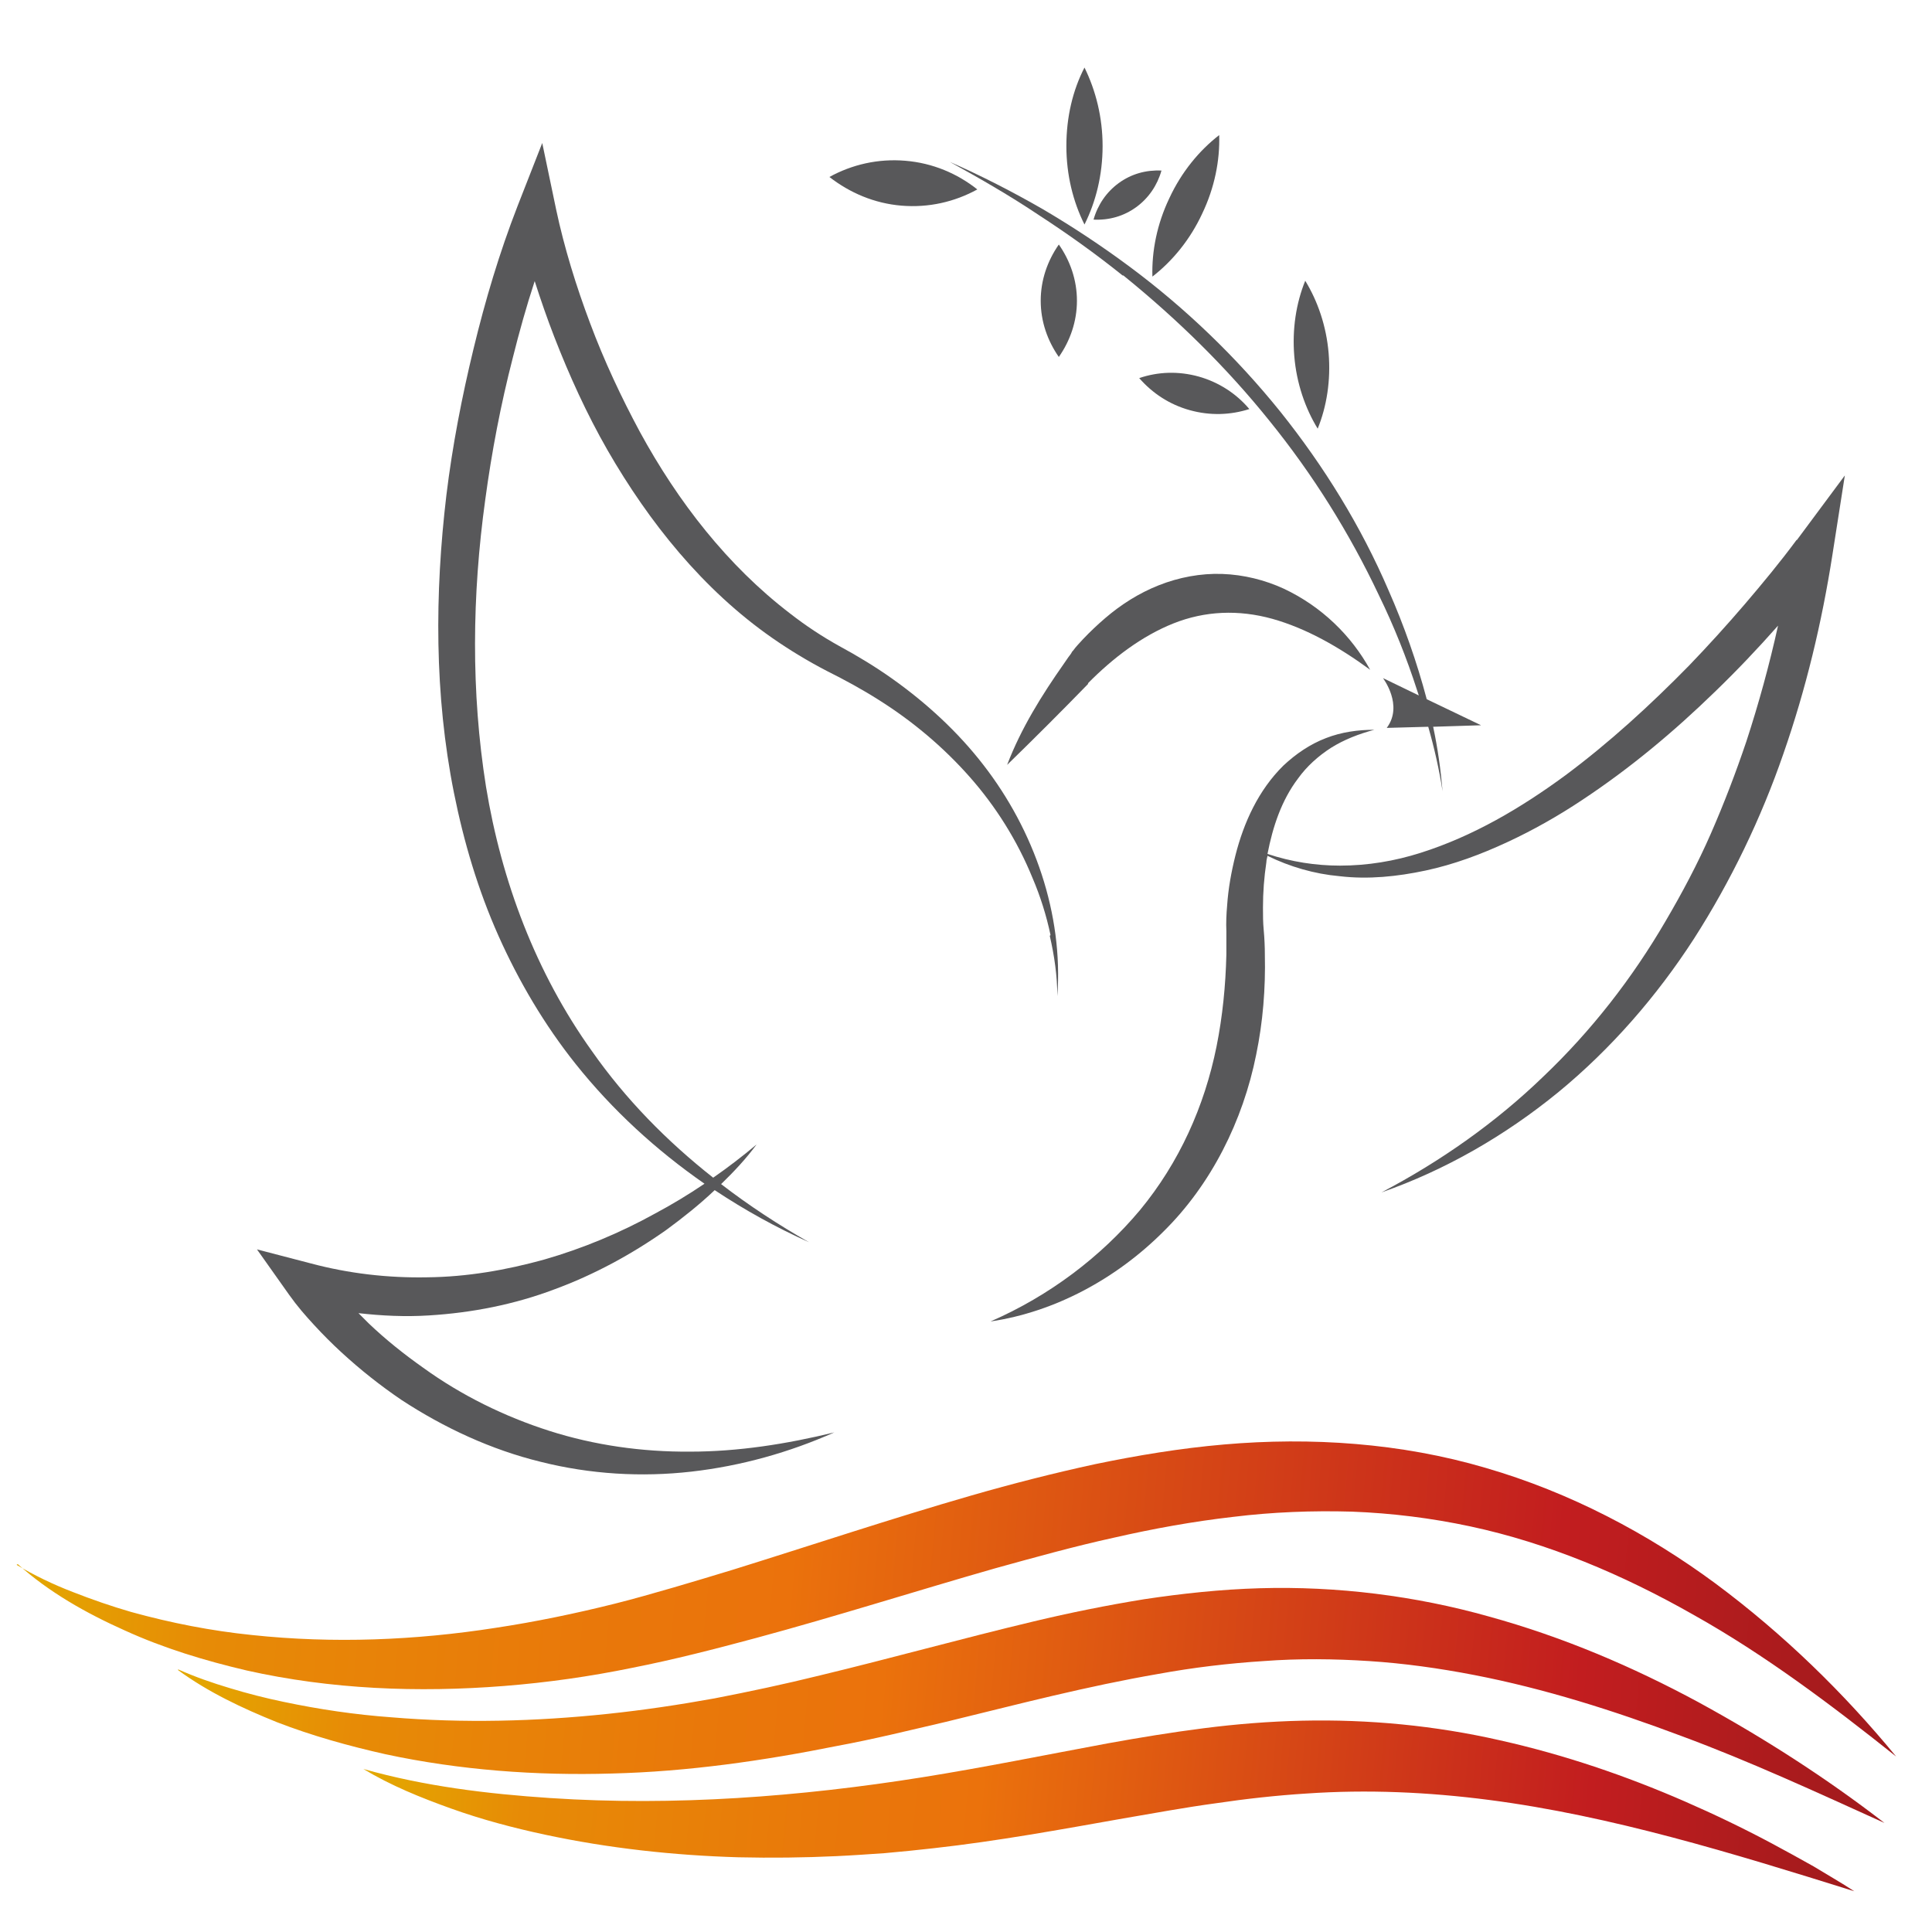
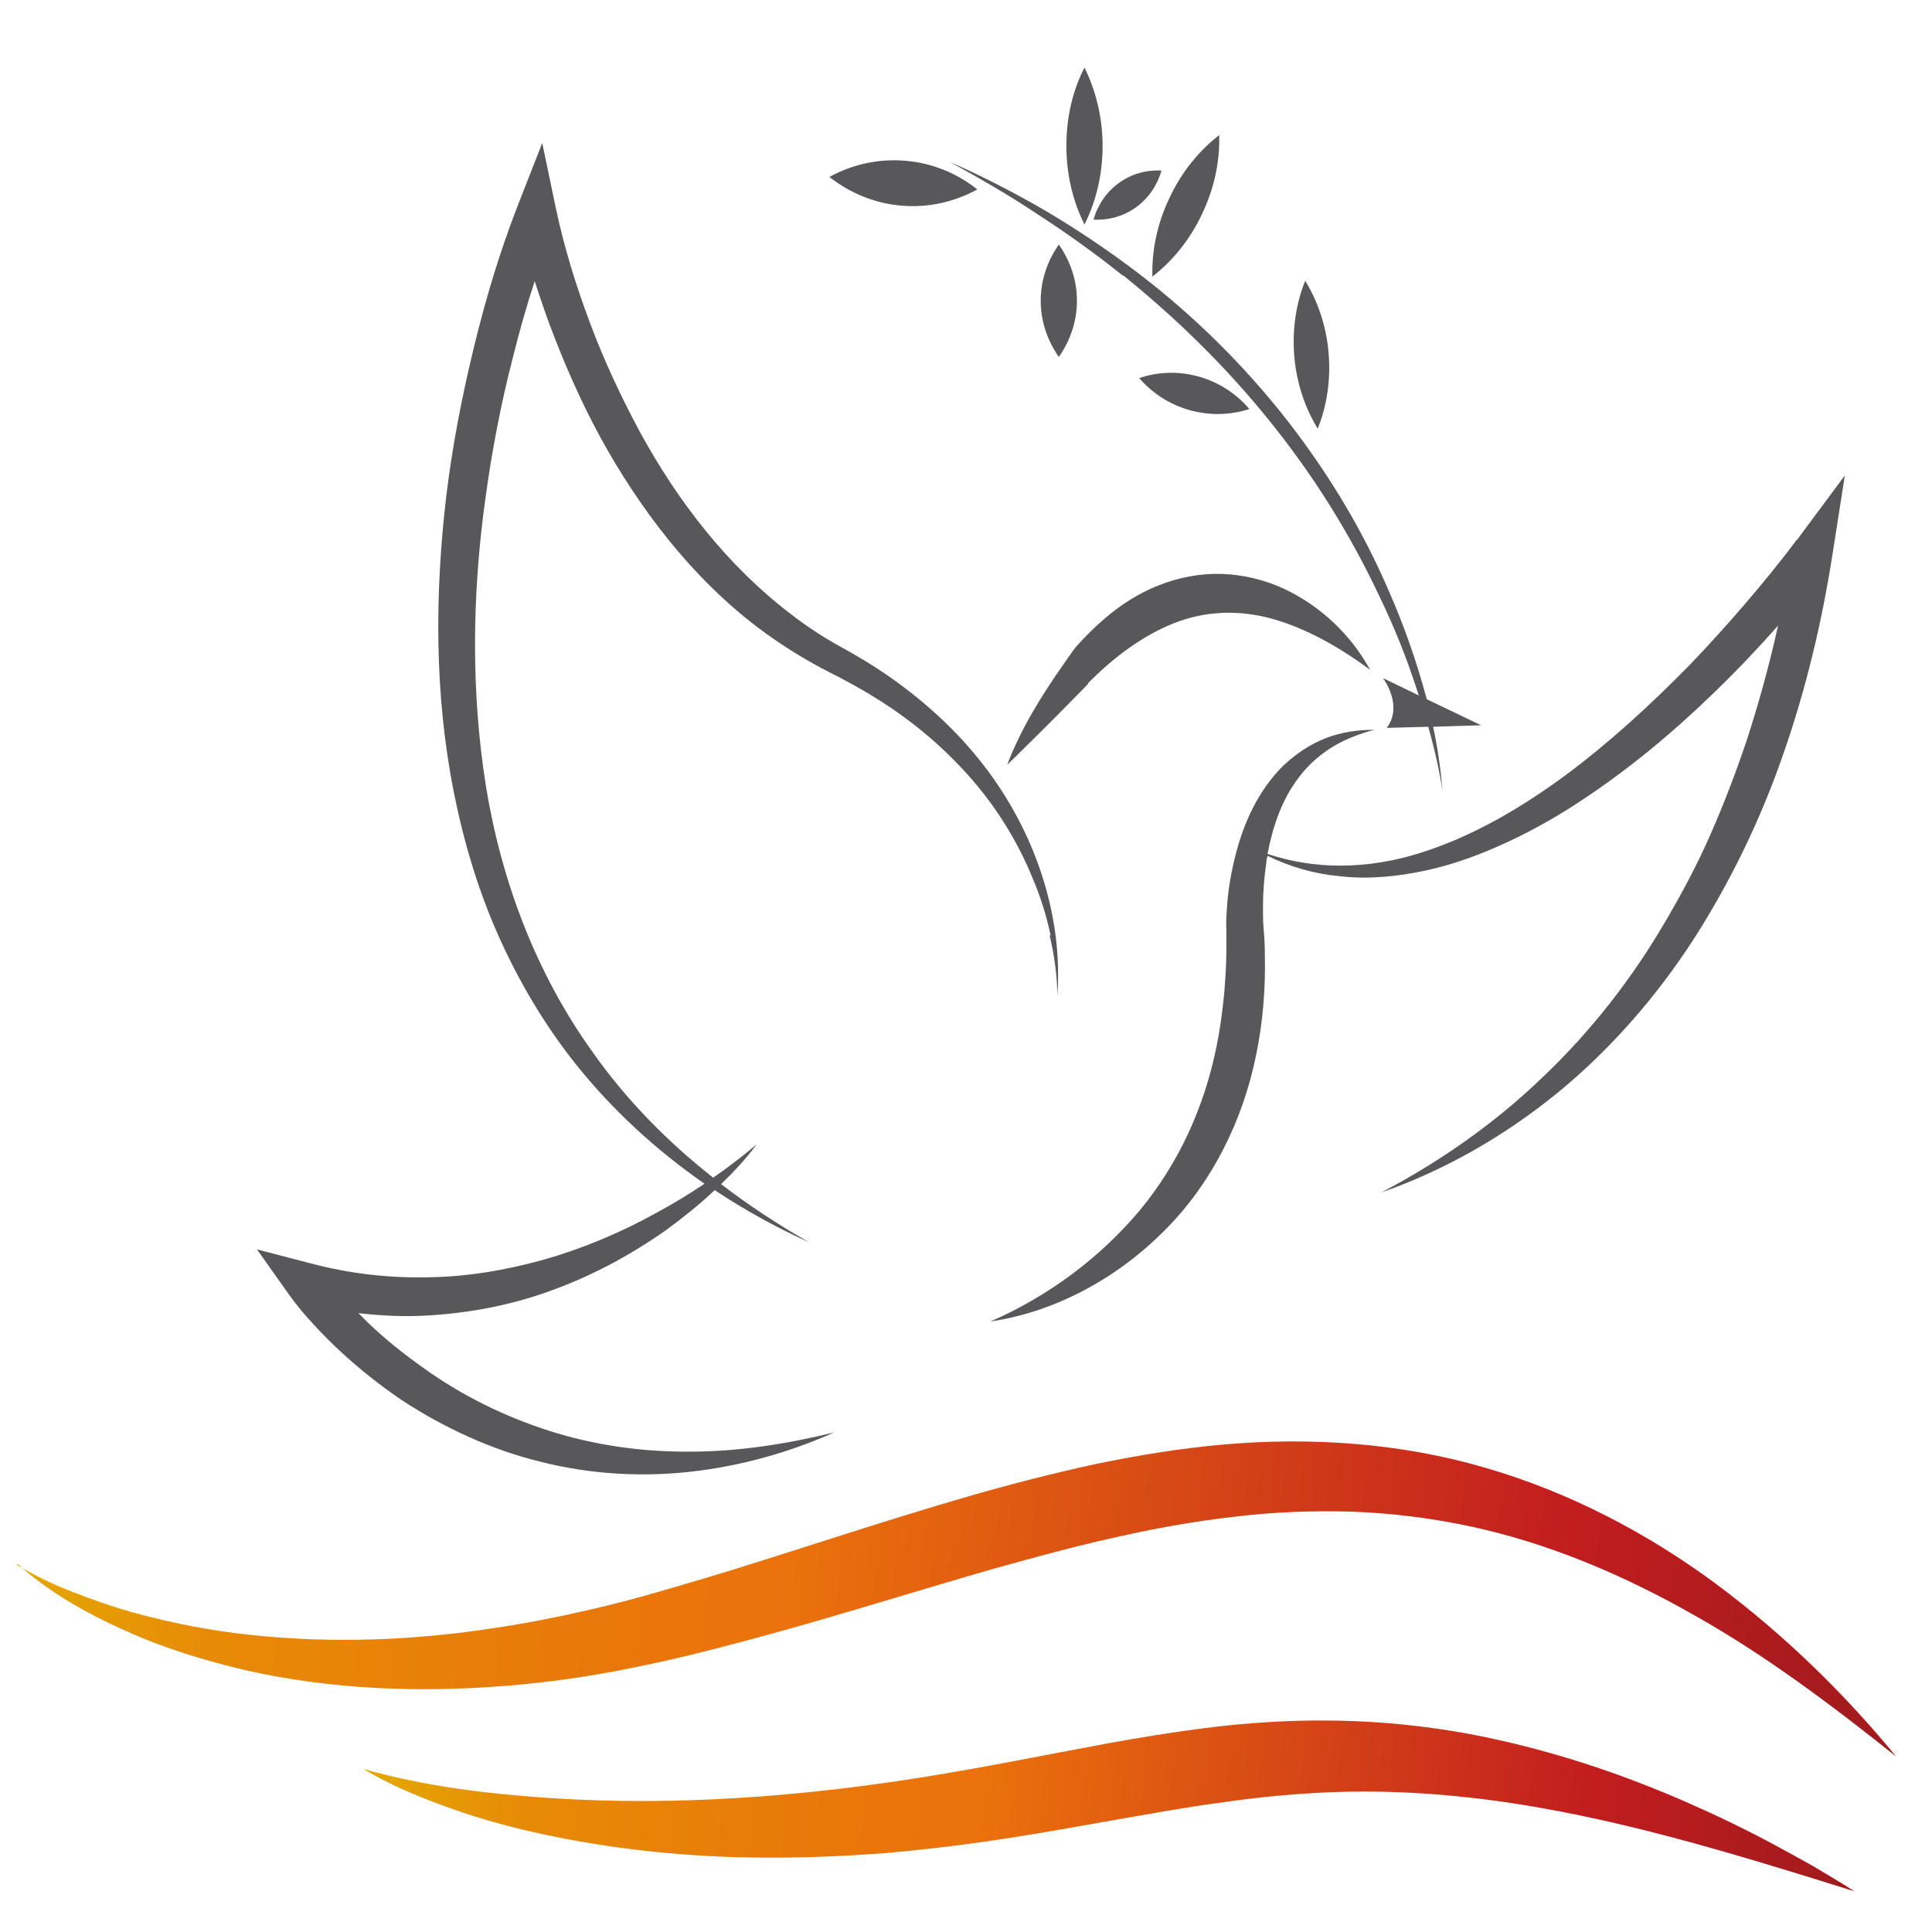
<svg xmlns="http://www.w3.org/2000/svg" xmlns:xlink="http://www.w3.org/1999/xlink" id="Livello_1" viewBox="0 0 512 512">
  <defs>
    <style>      .st0 {        fill: url(#linear-gradient2);      }      .st1 {        fill: url(#linear-gradient1);      }      .st2 {        fill: url(#linear-gradient);      }      .st3 {        fill: #58585a;      }    </style>
    <linearGradient id="linear-gradient" x1="32.2" y1="418.2" x2="456" y2="418.2" gradientTransform="translate(6.4 -25.2) rotate(5.2) scale(1.2 1)" gradientUnits="userSpaceOnUse">
      <stop offset="0" stop-color="#e3a800" />
      <stop offset=".1" stop-color="#e78b06" />
      <stop offset=".3" stop-color="#e9780a" />
      <stop offset=".4" stop-color="#eb720c" />
      <stop offset=".8" stop-color="#c21d1f" />
      <stop offset="1" stop-color="#9c1a1c" />
    </linearGradient>
    <linearGradient id="linear-gradient1" x1="70.4" y1="447" x2="454.7" y2="447" xlink:href="#linear-gradient" />
    <linearGradient id="linear-gradient2" x1="113.8" y1="472.7" x2="449.4" y2="472.7" xlink:href="#linear-gradient" />
  </defs>
  <path class="st2" d="M4.4,414.7c4.7,2.8,9.7,5.2,14.9,7.2,5.1,2,10.3,3.8,15.5,5.3,10.5,2.9,21.2,5,32,6.1,21.6,2.3,43.3,1.4,64.5-1.9,10.6-1.6,21.2-3.8,31.6-6.4,5.2-1.3,10.4-2.8,15.6-4.3,5.2-1.5,10.4-3.1,15.7-4.7,20.9-6.5,41.8-13.5,63.3-19.7,10.8-3.1,21.7-5.9,32.8-8.3,11.1-2.3,22.5-4.2,34.1-5.2,23-2,46.9-.4,69.3,6.2,22.4,6.5,43,17.4,61,30.7,18,13.4,33.9,28.9,47.8,45.8-17.2-13.7-34.7-26.9-53.6-37.5-18.8-10.7-38.7-19.1-59.3-23.5-10.3-2.2-20.8-3.5-31.3-3.9-10.5-.3-21.1.1-31.6,1.4-10.5,1.2-21,3.1-31.5,5.5-10.5,2.3-20.9,5.2-31.4,8.1-21,6-42,12.7-63.5,18.5-10.8,2.9-21.6,5.7-32.8,7.9-11.2,2.3-22.5,3.9-33.9,4.8-22.8,1.8-45.9.9-68.2-4.1-11.1-2.6-22-5.9-32.3-10.6-10.3-4.6-20.2-10.2-28.4-17.6Z" />
-   <path class="st1" d="M47.2,442.4c4.5,2,9.1,3.6,13.8,5,4.6,1.4,9.3,2.6,14.1,3.6,9.5,2,19,3.4,28.6,4.1,19.1,1.6,38.3,1.1,57.3-.9,9.5-1,18.9-2.4,28.3-4.1,9.3-1.8,18.7-3.8,28-6.1,18.7-4.5,37.3-9.7,56.6-14.3,9.6-2.3,19.5-4.3,29.4-5.9,10-1.5,20.2-2.6,30.5-2.9,20.5-.6,41.3,2,60.8,7.5,19.6,5.4,38.1,13.3,55.5,22.7,17.4,9.5,33.9,20.1,49.3,32-17.9-8.1-35.6-16.3-53.7-23-18.1-6.8-36.4-12.6-55-16.2-9.3-1.8-18.6-3.1-27.9-3.7-9.3-.6-18.6-.7-27.9,0-9.3.6-18.6,1.7-27.9,3.4-9.3,1.6-18.6,3.6-28,5.8-9.4,2.2-18.8,4.6-28.3,6.9-9.5,2.2-19.1,4.6-28.9,6.4-19.4,3.9-39.5,6.8-59.6,7.3-20.1.6-40.4-.9-60-5.1-9.8-2.2-19.5-4.9-28.8-8.5-9.2-3.7-18.3-8-26.2-13.8Z" />
  <path class="st0" d="M96.3,468.8c16.3,4.6,32.9,6.6,49.5,7.7,16.6,1.1,33.1,1,49.5,0,16.4-1,32.8-2.9,49.1-5.5,16.3-2.6,32.5-5.9,49.2-9,8.3-1.5,16.8-2.9,25.4-4,8.6-1.1,17.3-1.8,26.1-2,17.6-.4,35.3,1.3,52.4,5.2,17,3.8,33.4,9.4,49,16.2,7.8,3.4,15.5,7.1,23,11.1,3.7,2,7.4,4,11.1,6.1,3.6,2.2,7.3,4.3,10.8,6.6-32.3-10.1-64.4-20-96.8-24.2-16.2-2.1-32.3-2.8-48.3-1.7-8,.5-16.1,1.4-24.2,2.6-8.1,1.1-16.2,2.6-24.4,4-16.4,2.9-33.2,6-50.3,7.9-4.3.5-8.5.9-12.9,1.3-4.3.3-8.6.6-12.9.8-8.6.4-17.2.5-25.9.3-17.2-.5-34.5-2.4-51.3-6-8.4-1.8-16.7-4-24.8-6.9-8.1-2.9-16-6.1-23.3-10.5Z" />
  <g>
    <path class="st3" d="M288.3,181.1c6.7-6.8,14.4-12.6,22.7-15.9,8.3-3.3,17.2-3.7,26.2-1.2,8.9,2.5,17.6,7.4,25.9,13.5-5-9.1-12.9-16.8-22.9-21.5-5-2.3-10.6-3.7-16.3-3.9-5.7-.2-11.5.9-16.8,3-5.3,2.1-10,5.1-14.2,8.7-2.1,1.8-4,3.6-5.9,5.6-.9,1-1.9,2-2.6,3l-.2.2-.2.3h0c0,.1-.3.5-.3.5l-.6.8-1.1,1.6c-5.9,8.4-11.4,17.2-15.1,26.9,7.4-7.2,14.5-14.3,21.5-21.5Z" />
    <path class="st3" d="M278.2,248c1.2,5.2,2,10.6,2,16,1.6-21.7-6.1-43.9-19.6-61.3-6.8-8.8-15.1-16.4-24.1-22.8-4.5-3.2-9.3-6.1-14.1-8.7-4.5-2.5-8.9-5.4-13-8.6-16.6-12.7-29.7-29.6-39.8-48.1-5-9.3-9.5-18.9-13.2-28.8-3.7-9.8-6.9-20.2-9-30.1l-3.7-17.7-6.5,16.6c-4.9,12.6-8.6,25.1-11.7,37.9-3.1,12.8-5.6,25.7-7.2,38.8-3.1,26.1-3.2,52.9,2,78.9,2.6,13,6.4,25.8,11.8,37.9,5.4,12.1,12.2,23.6,20.4,33.9,9.8,12.3,21.4,22.9,34.2,31.8-4.3,2.9-8.6,5.5-13.1,7.9-9.4,5.2-19.3,9.3-29.4,12.2-10.1,2.8-20.5,4.6-31,4.7-10.4.2-20.8-1-30.9-3.7l-14.2-3.7,8.5,12c2.2,3.1,4.3,5.5,6.7,8.1,2.3,2.5,4.7,4.9,7.2,7.2,5,4.6,10.3,8.8,15.9,12.6,11.3,7.4,23.8,13.2,36.9,16.4,13.1,3.3,26.7,4.1,39.9,2.6,13.2-1.5,26-5.1,37.9-10.4-12.7,3.1-25.5,5.1-38.2,5.1-12.7.1-25.4-1.7-37.3-5.5-11.9-3.8-23.3-9.4-33.4-16.7-5.1-3.6-10-7.5-14.5-11.8-.9-.9-1.8-1.8-2.7-2.7,6.2.7,12.4,1,18.7.6,11.4-.7,22.6-2.9,33.2-6.9,10.6-3.9,20.5-9.3,29.6-15.7,4.5-3.3,8.9-6.8,12.9-10.6,8,5.3,16.3,9.9,25,13.8-8.1-4.6-15.9-9.7-23.3-15.4,3.4-3.3,6.6-6.7,9.4-10.5-3.7,3.1-7.6,6.1-11.5,8.8-12.3-9.7-23.2-20.8-32.1-33.5-14.9-20.8-24-45.1-28.1-70.1-4-25.1-3.7-50.8-.2-76.1,1.7-12.6,4.1-25.2,7.3-37.6,1.7-6.8,3.6-13.6,5.8-20.3,1.6,5,3.3,9.9,5.2,14.8,4,10.3,8.6,20.4,14.1,30,11,19.1,25.3,37,43.7,49.8,4.6,3.2,9.4,6.1,14.4,8.7,4.8,2.4,9.4,4.9,13.8,7.7,8.9,5.6,17,12.4,24,20.3,7,7.9,12.7,17,16.7,26.8,2.1,4.9,3.7,10,4.8,15.2Z" />
    <path class="st3" d="M476.1,143.1c-4.2,5.7-9,11.5-13.7,17-4.8,5.6-9.7,11-14.8,16.3-10.3,10.5-21.1,20.4-32.8,29.1-11.7,8.6-24.4,16.1-38.3,20.5-6.9,2.2-14.1,3.4-21.4,3.4-6.4,0-12.9-1-19.2-3.1,1.4-7.2,3.7-14.2,8.1-20,2.3-3.2,5.3-5.9,8.7-8.1,3.5-2.2,7.4-3.7,11.5-4.8-4.3,0-8.7.6-12.8,2.2-4.2,1.6-8,4.2-11.3,7.3-6.6,6.5-10.5,15.1-12.7,23.8-1.1,4.4-1.9,8.8-2.2,13.3-.2,2.2-.3,4.6-.2,6.8,0,2.1,0,4.1,0,6.2-.2,8.2-1,16.3-2.6,24.3-3.2,15.9-9.9,30.8-20.3,43.4-10.4,12.4-24,22.7-39.6,29.5,17-2.5,33.3-11.3,45.8-23.8,12.7-12.5,21.1-29.4,24.6-46.9,1.8-8.7,2.5-17.6,2.3-26.4,0-2.2-.1-4.4-.3-6.6-.2-2.1-.2-3.9-.2-6,0-4,.3-8,.9-12,0-.6.2-1.1.3-1.7,5.9,2.9,12.4,4.8,19.1,5.4,7.6.9,15.3.1,22.8-1.5,7.5-1.6,14.7-4.3,21.6-7.5,6.9-3.2,13.6-7,19.9-11.2,12.7-8.4,24.3-18.1,35.2-28.7,5.8-5.6,11.4-11.5,16.7-17.5-2.3,10.4-5.1,20.6-8.4,30.7-2.8,8.3-5.9,16.4-9.4,24.4-3.5,8-7.6,15.7-12,23.2-8.8,15.1-19.6,29-32.3,41.1-12.6,12.2-27.2,22.5-43,30.8,16.9-5.9,32.7-15,46.8-26.5,14-11.5,26.1-25.4,36-40.7,9.8-15.3,17.8-31.9,23.7-49,6-17.2,10.2-34.8,13-52.7l3.3-21.1-12.7,17.1Z" />
    <path class="st3" d="M297.7,73c14.2,11.5,27.3,24.3,38.7,38.5,11.5,14.2,21.2,29.7,29,46.2,4,8.2,7.4,16.7,10.2,25.4.1.4.3.8.4,1.2l-9.5-4.6s5.5,7.2,1,13.2l11-.3c1.6,5.6,2.9,11.3,3.8,17.1-.5-5.8-1.3-11.5-2.5-17.1l12.7-.4-14.4-6.9c-2.6-9.8-6-19.5-10.1-28.8-7.3-17-17.1-32.9-28.7-47.4-11.6-14.4-25.1-27.4-39.9-38.4-7.4-5.5-15.1-10.6-23.1-15.3-8-4.6-16.2-8.8-24.6-12.5,8,4.4,16,9,23.6,14.1,7.7,5,15.1,10.3,22.2,16Z" />
    <path class="st3" d="M292.2,38.7c0-7.6-1.8-14.7-4.8-20.8-3.1,6-4.8,13.1-4.8,20.8s1.8,14.8,4.8,20.8c3-6,4.8-13.1,4.8-20.8Z" />
    <path class="st3" d="M349.2,113.6c2.4-5.9,3.5-12.8,2.9-20-.6-7.2-2.9-13.8-6.2-19.2-2.4,5.9-3.5,12.8-2.9,20,.6,7.2,2.9,13.8,6.2,19.2Z" />
    <path class="st3" d="M331,108.3c-3.4-4-8-7-13.3-8.5-5.4-1.5-10.8-1.3-15.8.4,3.5,4,8,7,13.4,8.5,5.4,1.5,10.8,1.3,15.8-.3Z" />
    <path class="st3" d="M259,50.2c-5.3-4.2-11.8-7-19.1-7.6-7.2-.6-14.1,1-20.1,4.3,5.4,4.2,11.9,7,19.1,7.6s14.1-1,20.1-4.3Z" />
    <path class="st3" d="M305.4,73.3c5.3-4.1,10-9.8,13.2-16.7,3.3-6.9,4.7-14.1,4.5-20.8-5.3,4.1-10,9.8-13.2,16.7-3.3,6.9-4.7,14.1-4.5,20.8Z" />
    <path class="st3" d="M280.6,64.8c-3,4.3-4.8,9.4-4.8,14.9s1.8,10.6,4.8,14.9c3-4.3,4.8-9.4,4.8-14.9s-1.8-10.6-4.8-14.9Z" />
    <path class="st3" d="M301.1,54.9c3.3-2.4,5.6-5.8,6.7-9.7-4.1-.2-8,.9-11.3,3.3-3.3,2.4-5.6,5.8-6.7,9.7,4.1.2,8-.9,11.3-3.3Z" />
  </g>
</svg>